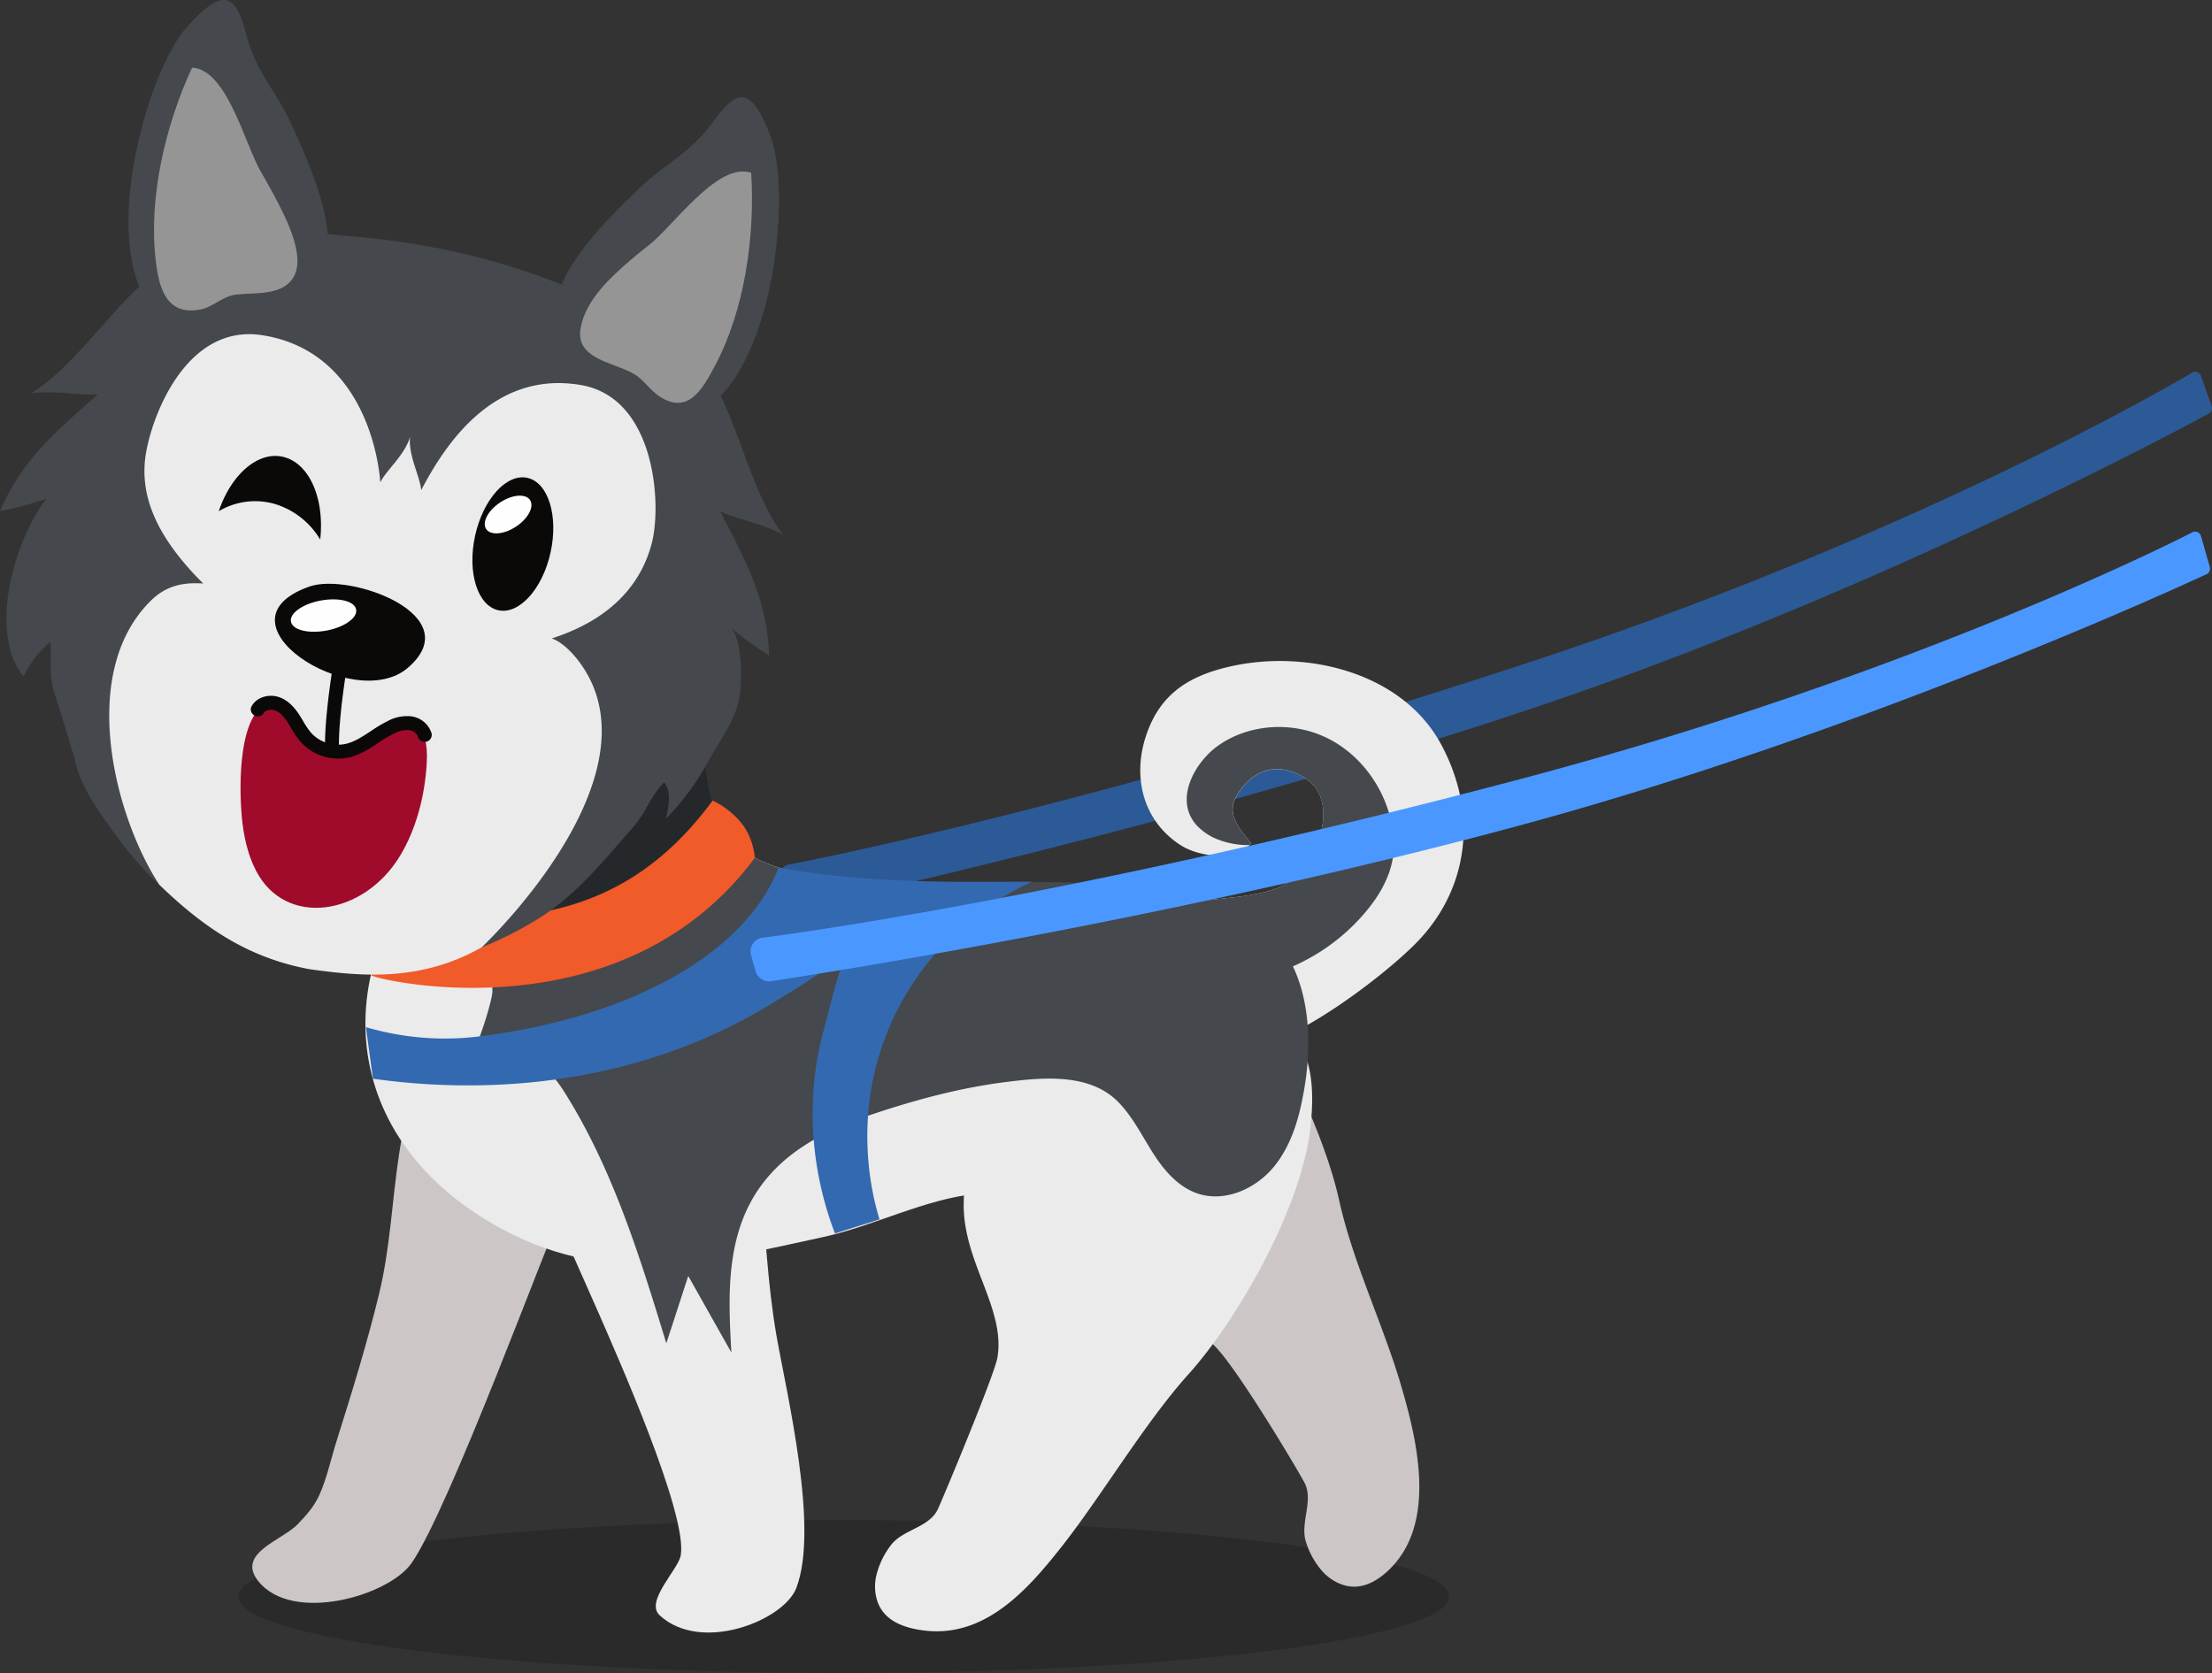
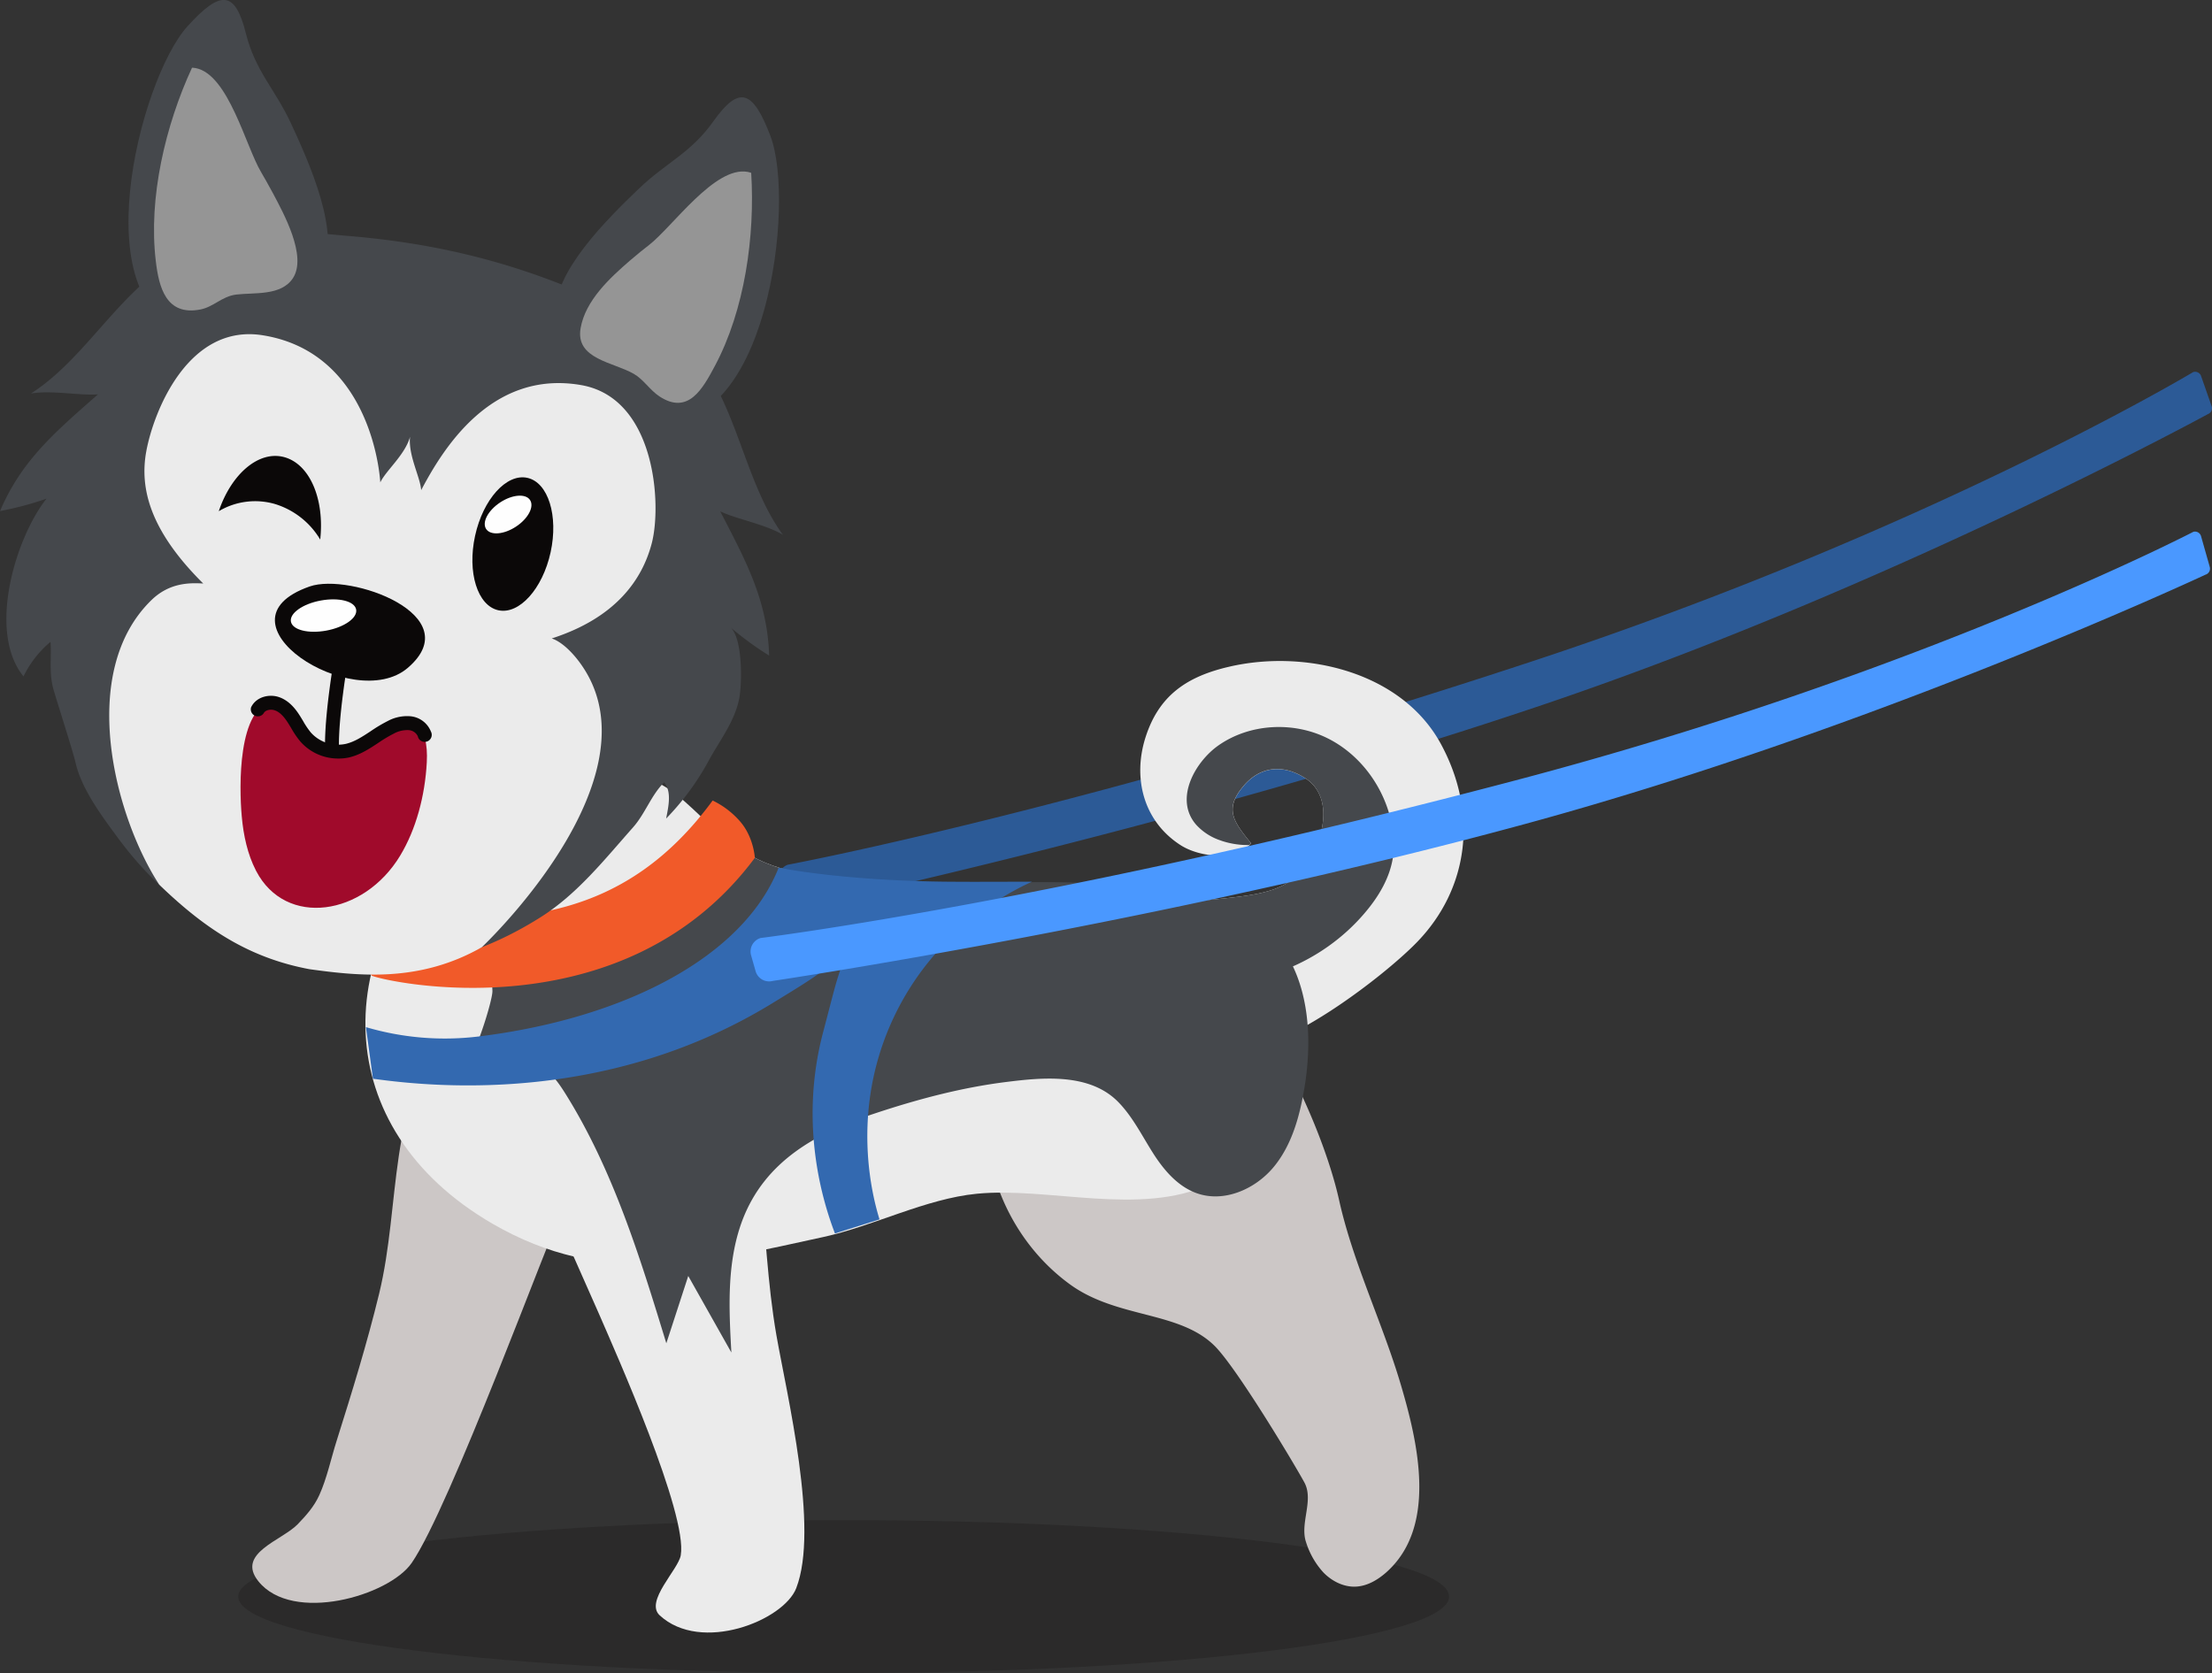
<svg xmlns="http://www.w3.org/2000/svg" id="Ebene_1" data-name="Ebene 1" viewBox="0 0 943.19 713.42">
  <rect x="0" y="0" width="943.19" height="713.42" fill="#333333" stroke="none" />
  <defs>
    <style>.cls-1{fill:#2c5a96;}.cls-10,.cls-2{fill:#0b0808;}.cls-2{opacity:0.2;}.cls-3{fill:#ccc7c6;}.cls-4{fill:#ebebeb;}.cls-5{fill:#25282b;}.cls-6{fill:#45484c;}.cls-7{fill:#f15a29;}.cls-8{fill:#959595;}.cls-9{fill:#a00a2b;}.cls-11{fill:#fefefe;}.cls-12{fill:#3369b0;}.cls-13{fill:#4a98ff;}</style>
  </defs>
  <path class="cls-1" d="M355.29,606.37l2.32,6.62a6,6,0,0,0,7.57,3.69s163.54-34.62,316.39-86.38c147.73-50,282.82-123.69,282.82-123.69a2.67,2.67,0,0,0,1.62-3.42l-4.5-12.84a2.67,2.67,0,0,0-3.4-1.66S845.68,456.16,676,512.11c-192.51,63.5-317.15,86.65-317.15,86.65A6,6,0,0,0,355.29,606.37Z" transform="translate(-22.98 -230)" />
  <path class="cls-2" d="M640.86,910.84c0,18-115.57,32.58-258.15,32.58s-258.15-14.59-258.15-32.58,115.57-32.6,258.15-32.6S640.86,892.83,640.86,910.84Z" transform="translate(-22.98 -230)" />
  <path class="cls-3" d="M539.08,639c-37.77-34.35-56.72-15-84.74,29C432.83,701.71,444,752.07,479.21,777.7c20.17,14.67,46.72,11.23,61.79,26.35,9.39,9.41,33.61,49.78,38.15,58.1,4.17,7.66-2.06,17.48.75,25.57a34.21,34.21,0,0,0,7.42,12.89c3.52,3.6,8.41,6.12,13.43,6s9.54-2.79,13.22-6c22.08-19.49,13.63-55.39,6.33-80.08-7.8-26.4-20.37-51.93-26.33-78.75C587.39,712.06,564.67,662.28,539.08,639Z" transform="translate(-22.98 -230)" />
  <path class="cls-3" d="M278.84,700.69c1.63-11.29.42-22.23-6.56-30.79-16.17-19.85-42.84-21.78-58.79-1.26-25.43,32.7-19.57,74.84-28.84,113-5.2,21.4-11.55,41.9-18.14,62.81-2.36,7.47-4.18,16.09-7.38,23.12-2.24,4.93-5.55,8.6-9.17,12.38-6.72,7-26.42,12.37-16.81,24.36,14.51,18.12,55.61,6.26,65.35-7.78,16.21-23.39,58.32-138.42,65.3-153.15C269.22,731.87,276.64,716,278.84,700.69Z" transform="translate(-22.98 -230)" />
  <path class="cls-4" d="M575.38,603.7a24.37,24.37,0,0,1-3.84,3c-14.8,9.25-47.87,4.16-60.6,14.81-20.83,17.4,20.59,56.14,42.21,55.64,19.84-.46,59.37-30.43,73.74-45.08,22.52-23,26.42-55.43,10.49-84.8-16.63-30.67-57.61-40.47-90.1-33-18.15,4.16-30.21,12.25-35.91,30.34-5.42,17.21-.86,35.59,15,45.79,8.1,5.22,23.73,6.9,30.09-.78-7.67-9.38-11.5-14.65-3.21-24.44,7-8.3,16.75-9.44,26.26-3.34C593.42,570.72,586.48,593.29,575.38,603.7Z" transform="translate(-22.98 -230)" />
  <path class="cls-4" d="M362.47,601.86c-39-7.65-43.81-40.73-74.23-42-30.12-1.23-46.32,2.63-68.15,22.37C163.45,633.45,162.57,711,233,751.85c47.75,27.71,91.13,16.55,141,5.67,21.58-4.72,43.69-16.33,65.47-18.46,30.56-3,69.72,9.67,99.21-4,23-10.64,30.05-28.14,36-52.89,4.07-17,2-36.67-10.13-49.33-7-7.31-17.45-16.29-27.13-19.23C492.84,600.08,416.35,612.45,362.47,601.86Z" transform="translate(-22.98 -230)" />
-   <path class="cls-5" d="M322.62,546.41a219.4,219.4,0,0,0-2.73-22c-5.57-28.44-26.52-46.71-55.8-42.74-29.12,3.94-56.91,22.09-69.58,49.69-6.71,14.64-9,31-11.24,47.13-2.08,15.07-5,35.63-1.06,50.64,4,15.28,29.87,13.4,42.81,12.57a285.34,285.34,0,0,0,94.6-22.7c22.65-9.77,11.72-29.34,6.82-47.6C324.26,563.22,323.4,554.82,322.62,546.41Z" transform="translate(-22.98 -230)" />
-   <path class="cls-4" d="M581.63,711.72c6.09-50.68-20.66-54.9-72.73-52.25-40,2-74.52,40.36-75,83.91-.26,24.93,17.95,44.57,14.36,65.62-1.23,7.28-23.64,61-25.48,64.75-3.82,7.85-15.17,8.48-20.13,15.45a34.17,34.17,0,0,0-6.2,13.52c-.9,4.95-.11,10.4,2.9,14.42s7.81,6.15,12.59,7.27c28.68,6.69,48.2-15.07,64.09-35.33,17-21.66,35.32-52.66,53.72-73.06C550.11,793.45,577.5,746.07,581.63,711.72Z" transform="translate(-22.98 -230)" />
  <path class="cls-4" d="M326.52,671.15c-19.75-32-72.64-33.6-77.81,10.13-4.52,38.38,14.76,74.63,29.54,108.7,7.58,17.47,38,85.65,35,103.26-1,6.07-15.42,19.61-9,25.58,17.67,16.37,52.93,2.23,58.25-11.59,9.83-25.43-3.93-82.07-8.44-107.72C346.1,753.94,352,712.57,326.52,671.15Z" transform="translate(-22.98 -230)" />
  <path class="cls-6" d="M559.32,623.58c-6.94-5.23-15-8.23-23.29-10.37-56.63-14.53-116.39-.12-173.56-11.35A67,67,0,0,1,331.6,587c-16.16,20.69-48.73,51.81-100.33,56.31a29.84,29.84,0,0,1,1.68,9.37c0,4.76-9.84,36.22-15.22,36.24,11.57,0,23-9.21,33.76-5.08,5.6,2.13,9.33,7.36,12.51,12.43,20.4,32.57,31.86,69.81,43.1,106.56q4.68-14.35,9.35-28.71l18.39,32.65c-1.07-18.83-2-38.3,4.54-56,9.62-25.83,32.12-37.86,56.75-46,18.09-6,36.62-10.94,55.55-13.33,15.87-2,36-4,48.22,8.6,6.07,6.25,10,14.23,14.66,21.58s10.69,14.46,18.94,17.29c11.59,4,24.84-1.87,32.63-11.33s11.09-21.81,13.09-33.91a117.41,117.41,0,0,0,1.61-19.85C580.68,654.79,575.21,635.53,559.32,623.58Z" transform="translate(-22.98 -230)" />
  <path class="cls-7" d="M326.85,571.37c-36.53,49.75-83.74,55.89-145.25,46.36-5,6.87-4.54,23.8-.08,28.33,5.71,2.6,107.11,25.33,163.32-50.24,0,0-.46-9.1-6.59-15.87A36.42,36.42,0,0,0,326.85,571.37Z" transform="translate(-22.98 -230)" />
  <path class="cls-6" d="M604.82,619.42c6-7,11-15.32,12.19-24.48a41.82,41.82,0,0,0-.54-13.2c-3-15.82-13.49-30.24-28-37.2s-32.8-5.91-46,3.37c-9.93,7-18.93,22.85-9.48,33.75a24.37,24.37,0,0,0,10.38,6.72l.74.26a35.37,35.37,0,0,0,11.55,1.72c.26-.25.53-.5.77-.78-7.67-9.38-11.5-14.65-3.2-24.44,7-8.3,16.74-9.44,26.25-3.34,13.92,8.92,7,31.49-4.12,41.9a24.84,24.84,0,0,1-3.84,3c-14.81,9.25-47.87,4.16-60.6,14.81-5,4.14-6.36,9.49-5.37,15.24.35.34.67.72,1,1,6.61,6,15.41,9.11,24.23,10.48C558.16,652.5,586.91,640.48,604.82,619.42Z" transform="translate(-22.98 -230)" />
  <path class="cls-6" d="M350.94,509.56a91.12,91.12,0,0,0-3.82-23.51c-3.87-13-10.2-24.73-17.05-38,6.75,3.29,18.92,5.39,26.73,10-17.8-24.36-19.65-60.45-42.35-81.8-12.16-11.43-31.1-16.3-46.15-22.56-31.73-13.23-62.63-20.24-96.79-23.07-8.54-.7-18.06-2-26.62-1-11.58,1.39-28.81,3-39.52,7.33-28.92,11.65-43.73,44.61-69.17,60.84,9-1.48,21.07,1,28.55.38-11.2,9.87-21.38,18.54-29.68,29.21A91,91,0,0,0,23,447.93a137.24,137.24,0,0,0,19.81-5.28C29.64,459.26,17.45,499.37,33,518.44a44.77,44.77,0,0,1,11.52-14.73c.52,7.15-.81,13.35,1.43,20.89,1.84,6.22,8.28,26.3,9.25,30.64,2.49,11.09,11.18,22.74,17.89,31.84,20.35,27.66,47.4,46.71,83.65,52.31,35.81,7.94,67.92,0,96.93-18.37,15.52-9.83,27.19-24.62,39.21-38.17,5.21-5.85,7.77-13.8,13.29-19.22,3.34,4,1.79,10.48.85,15.43a111.79,111.79,0,0,0,17.73-23.91c4.73-8.93,11.46-17.2,13.43-27.3,1.22-6.25,1.58-25.81-3.83-30.41A137.06,137.06,0,0,0,350.94,509.56Z" transform="translate(-22.98 -230)" />
  <path class="cls-6" d="M105.64,372.21c22.48,4.27,45.26-6,54.91-26.64,7.68-16.4-5.63-46-13.52-63-6.83-14.69-15.13-22.12-19.19-38.28-4.61-18.38-10.78-18.67-24.92-3.07C82.33,263.9,57.24,363,105.64,372.21Z" transform="translate(-22.98 -230)" />
  <path class="cls-8" d="M139.41,312.49c4.47,8.46,14.6,26.72,8.48,36.12-5,7.64-16.36,6.07-24.15,7-6.18.75-9.61,5.26-15.33,6.37-14.62,2.84-17.7-9.53-19-20.67-3.23-27,4.13-57.94,15.45-82.44.54.06,1,.07,1.59.18,13.93,2.7,21.35,33.45,27.83,44.3C135.66,305.75,137.5,308.89,139.41,312.49Z" transform="translate(-22.98 -230)" />
  <path class="cls-6" d="M301.4,409c-22.49-4.18-40-22.06-41.5-44.76-1.2-18.07,22-40.82,35.47-53.77,11.7-11.22,22.13-15.12,31.77-28.71,11-15.45,16.82-13.48,24.33,6.18C362.43,316.54,349.84,418,301.4,409Z" transform="translate(-22.98 -230)" />
  <path class="cls-8" d="M291.62,341.09c-8.65,7.48-19.05,17.07-21.08,28.9-2.28,13.22,14.06,14.41,22.77,19.48,4.11,2.39,6.86,6.95,10.84,9.56,12.31,8.09,18.47-3.29,23.62-12.91,12.82-24,17.18-55.48,15.52-82.42-.52-.14-1-.31-1.55-.41-14-2.54-32,23.42-42,31.18C297.55,336.17,294.69,338.43,291.62,341.09Z" transform="translate(-22.98 -230)" />
  <path class="cls-4" d="M300.89,461.67c4.34-16.57,1.6-62-30.16-67.46-38.75-6.71-59.4,28.23-68.16,44.8-.45-5.68-5.33-14.34-4.8-22.29l.07-.39c0,.06-.05.12-.07.19a1.33,1.33,0,0,0,0-.2l-.07.38c-2.39,7.61-10.09,13.9-12.56,19-1-13.81-9.08-56.16-50.11-62.72-31.82-5.1-46.56,32.57-49.66,49.41-3,16.15,1.86,34.21,24.27,56.44-5.9-.33-14.46-.38-22.15,7.14-31.57,30.83-15.61,92.11,3.39,121.28,20.55,19.93,39.46,31.43,64.06,36.05,21.65,3,47.24,5.61,73.53-9.4,13.93-13.45,66.2-69.79,46.84-112.64-4.06-9-11.45-17.21-17.08-19C285.51,493.48,296.83,477.22,300.89,461.67Z" transform="translate(-22.98 -230)" />
  <path class="cls-9" d="M132,601l.23.46c12.59,24.12,45.85,19.2,61.39-6.6,6.78-11.25,10.57-25.46,11.34-39.74.88-16.19-6.07-20.76-18.24-13.68-5.56,3.24-10.94,7.61-16.45,8.47-4.95.78-9.64-1.4-13.56-4.87-5-4.43-10.13-17.12-17.12-16-15.34,2.36-14.65,36.59-13.53,49C126.78,586.4,128.62,594.42,132,601Z" transform="translate(-22.98 -230)" />
  <path class="cls-10" d="M155,480.1c-42.86,15,18.68,54.47,41.81,34.74C223.09,492.38,172.19,474.06,155,480.1Z" transform="translate(-22.98 -230)" />
  <path class="cls-10" d="M164.59,552.37a3,3,0,0,1-3-2.89c-.39-14.1,3.74-38,3.92-39a2.92,2.92,0,0,1,3.43-2.41,3,3,0,0,1,2.41,3.43c0,.24-4.21,24.31-3.83,37.81a3,3,0,0,1-2.89,3Z" transform="translate(-22.98 -230)" />
  <path class="cls-10" d="M167.07,553.47A21.43,21.43,0,0,1,151,546.16a38.77,38.77,0,0,1-3.85-5.66c-.53-.88-1.06-1.76-1.62-2.62-1.8-2.74-3.6-4.4-5.49-5s-4,0-4.64,1.29a3,3,0,0,1-5.34-2.59c2.2-4.5,7.75-5.73,11.91-4.3,3.18,1.09,6,3.51,8.52,7.4.61.92,1.18,1.88,1.75,2.83a33.77,33.77,0,0,0,3.25,4.82,15.55,15.55,0,0,0,14.81,4.91c3.77-.84,7.15-3.07,10.72-5.42a64.52,64.52,0,0,1,7.23-4.32,17.43,17.43,0,0,1,9.59-2.07,10.42,10.42,0,0,1,8.88,6.53,3,3,0,1,1-5.59,2,4.63,4.63,0,0,0-3.92-2.61,12,12,0,0,0-6.37,1.51,60.14,60.14,0,0,0-6.56,3.93c-3.86,2.55-7.85,5.18-12.68,6.26A20.72,20.72,0,0,1,167.07,553.47Z" transform="translate(-22.98 -230)" />
  <path class="cls-11" d="M174.84,489.91c.66,3.55-5,7.58-12.71,9s-14.44-.28-15.1-3.82,5-7.58,12.71-9S174.18,486.37,174.84,489.91Z" transform="translate(-22.98 -230)" />
  <path class="cls-10" d="M140.05,444.88A30.31,30.31,0,0,0,116.26,448c5.42-16.06,17.25-26.14,28.13-23s17,18.14,15.13,35.09A34.07,34.07,0,0,0,140.05,444.88Z" transform="translate(-22.98 -230)" />
  <ellipse class="cls-10" cx="241.65" cy="461.98" rx="28.9" ry="16.48" transform="translate(-284.3 369.25) rotate(-77.65)" />
  <path class="cls-11" d="M249,443.25c1.86,2.85-.83,7.92-6,11.32s-10.88,3.86-12.74,1,.84-7.91,6-11.32S247.16,440.4,249,443.25Z" transform="translate(-22.98 -230)" />
  <path class="cls-12" d="M179,668a118.83,118.83,0,0,0,48,4c62.46-7.69,113-34,128-72,0,0,27.42,5.74,74,6,13.56.08,11,0,34,0-8.63,3.9-41,19.75-59,58-19,40.37-8.64,77.41-6,86l-19,6c-4.85-12.69-15.61-46.08-5-86,6.36-23.92,7-30,15-40-12.19,12.91-17,15.77-37,28-68.63,41.9-140.59,36.14-170,32Z" transform="translate(-22.98 -230)" />
  <path class="cls-13" d="M343.25,637.41l1.92,6.75a6,6,0,0,0,7.32,4.14s165.35-24.6,321.06-67c150.51-41,289.84-106.24,289.84-106.24a2.68,2.68,0,0,0,1.82-3.32l-3.71-13.09a2.67,2.67,0,0,0-3.29-1.86s-116.33,60.5-289.07,106C473.13,614.51,347.31,630,347.31,630A6,6,0,0,0,343.25,637.41Z" transform="translate(-22.98 -230)" />
</svg>